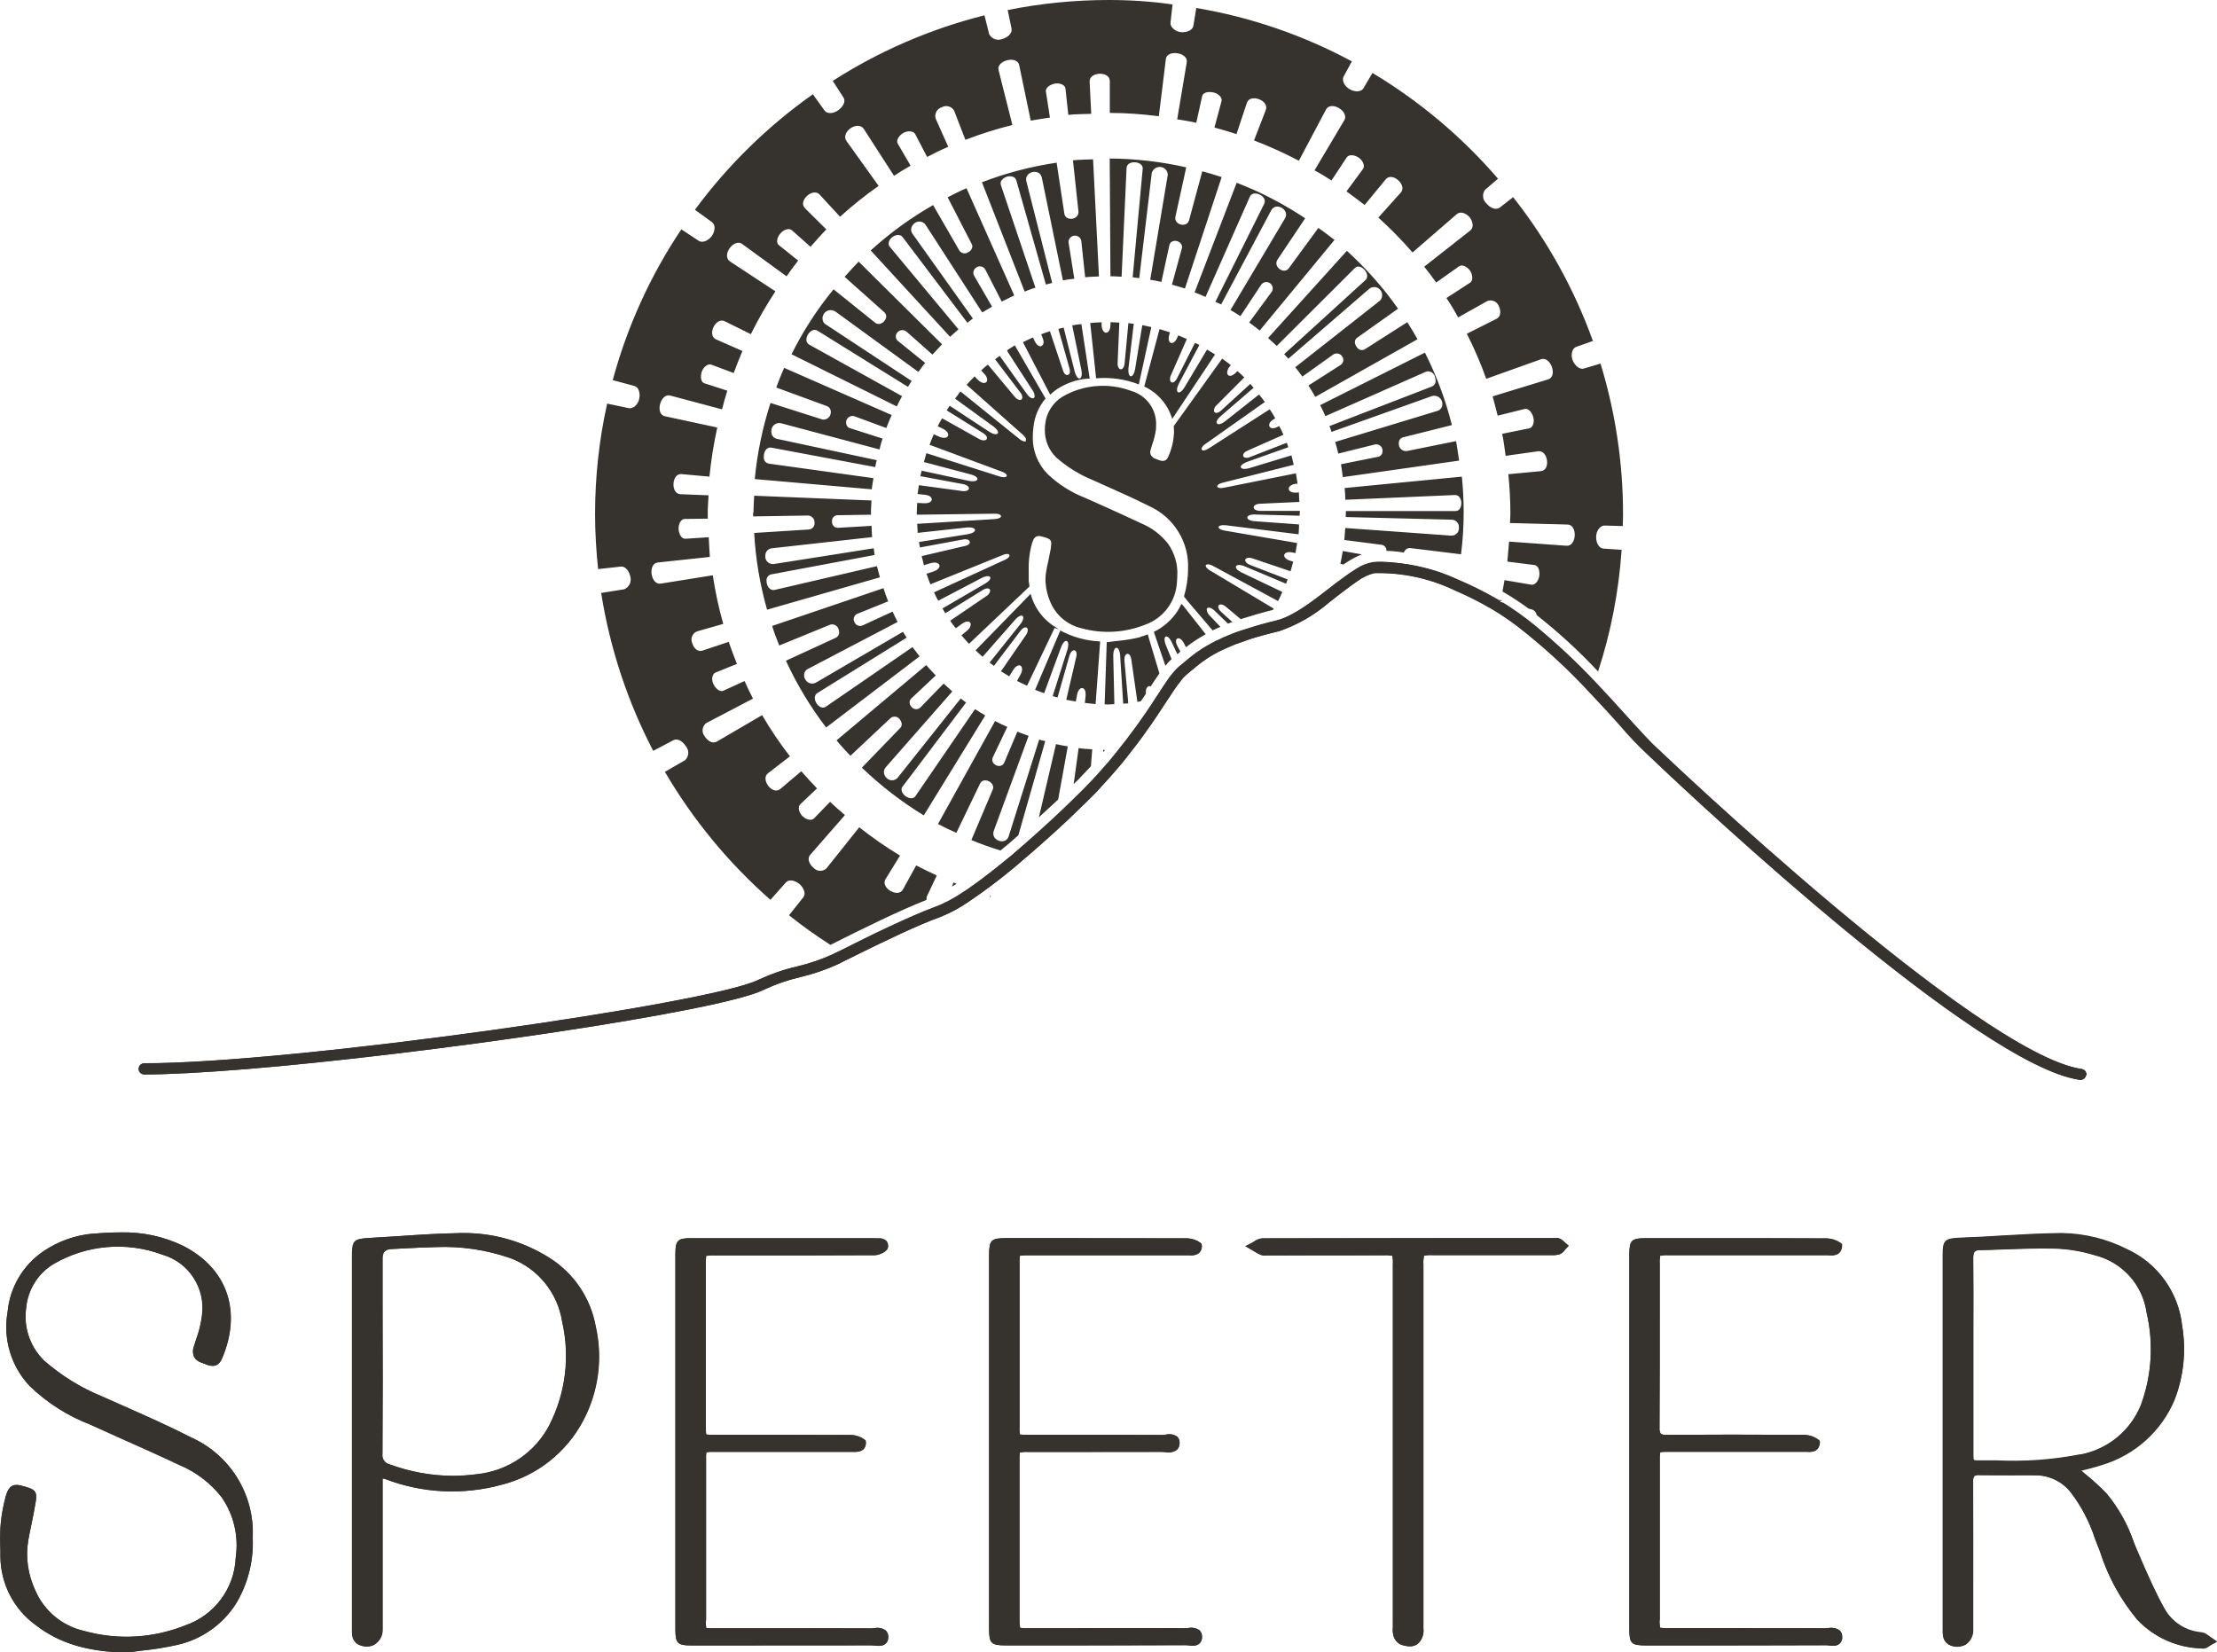
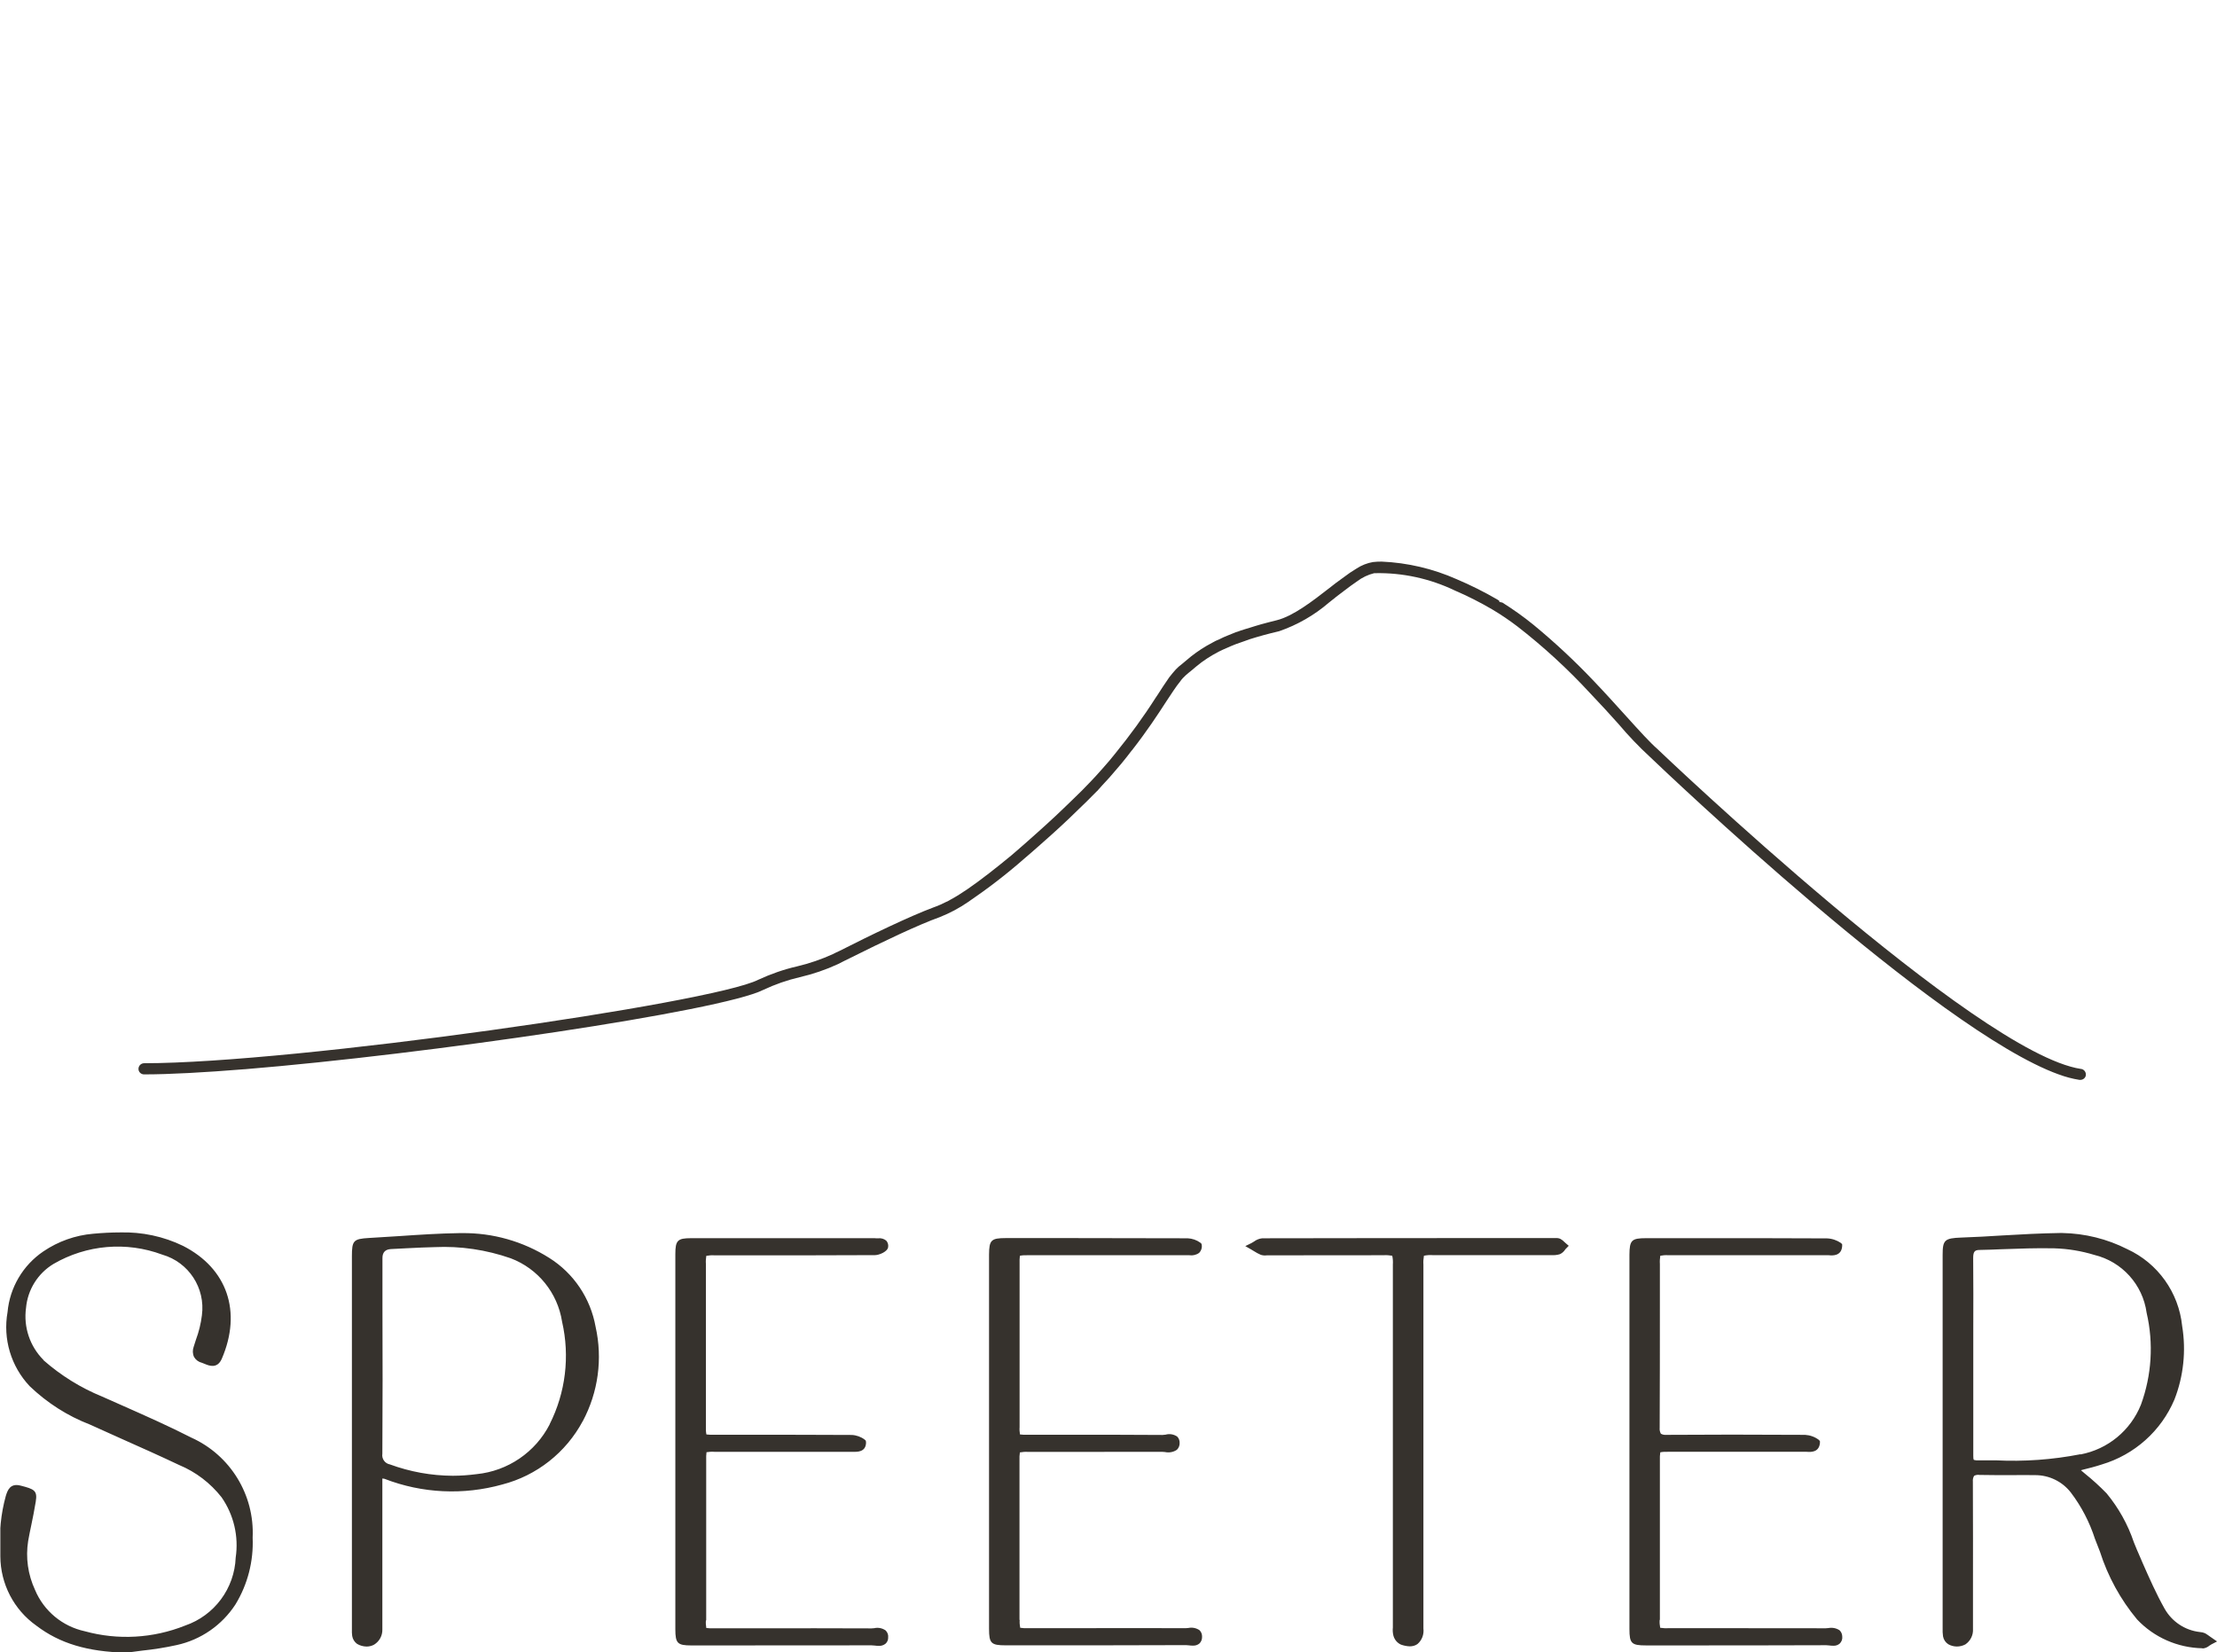
<svg xmlns="http://www.w3.org/2000/svg" id="Ebene_2" data-name="Ebene 2" width="77.06mm" height="57.44mm" viewBox="0 0 218.44 162.83">
  <defs>
    <clipPath id="clippath">
      <rect x=".03" y="0" width="218.41" height="162.82" fill="none" />
    </clipPath>
    <clipPath id="clippath-1">
      <rect x=".03" y="0" width="218.41" height="162.82" fill="none" />
    </clipPath>
  </defs>
  <g id="Ebene_1-2" data-name="Ebene 1">
    <g id="Gruppe_145" data-name="Gruppe 145">
      <g clip-path="url(#clippath)" fill="none">
        <g id="Gruppe_146" data-name="Gruppe 146">
          <g id="Gruppe_145-2" data-name="Gruppe 145-2">
            <path id="Pfad_679" data-name="Pfad 679" d="m218.44,161.74l-.68-.47c-.16-.12-.32-.23-.49-.33-.16-.07-.34-.11-.51-.12-1.47-.16-2.77-1.03-3.49-2.32-.81-1.44-1.5-3-2.16-4.5l-.24-.56c-.22-.49-.43-.99-.62-1.47-.59-1.75-1.5-3.38-2.68-4.81-.67-.69-1.38-1.34-2.13-1.94-.13-.12-.26-.23-.4-.34l.09-.03c.65-.16,1.29-.32,1.96-.54,3.22-.96,5.85-3.3,7.16-6.4.9-2.3,1.16-4.81.76-7.25-.34-3.3-2.39-6.18-5.41-7.57-1.99-1.01-4.18-1.55-6.41-1.59h-.21c-1.9.03-3.81.13-5.66.24-1.37.09-2.72.16-4.07.21-1.65.06-1.84.24-1.84,1.71v36.78c-.01.27,0,.54.04.81.06.32.24.59.51.77.52.3,1.16.3,1.69.02.5-.34.79-.92.75-1.53v-3.35c0-3.73.01-7.45-.01-11.17-.02-.19.02-.39.12-.56.16-.09.35-.12.53-.09,1.03.02,2.07.02,3.1.02.79,0,1.59-.02,2.4,0,1.37,0,2.66.63,3.5,1.71,1.05,1.38,1.85,2.93,2.38,4.57l.49,1.26c.78,2.44,2.02,4.71,3.66,6.68,1.67,1.77,3.99,2.79,6.43,2.84l.04.02c.24-.02.47-.12.66-.28l.19-.12.54-.28Zm-13.45-18.44c-2.75.54-5.56.74-8.37.6h-1.91l-.22-.04c-.06-.06-.06-.29-.06-.44v-12.42c.01-2.35.01-4.69-.01-7.04,0-.66.18-.78.62-.79.72-.01,1.43-.04,2.15-.07,1.72-.06,3.5-.13,5.23-.09,1.34.04,2.66.26,3.94.65,2.72.66,4.77,2.92,5.15,5.7.7,3.01.5,6.16-.56,9.06-1.02,2.54-3.26,4.39-5.96,4.9m-41.44,16.3v-15.74c-.01-.26,0-.51.04-.77.25-.05.5-.06.75-.05h3.75c3.24,0,6.49,0,9.73,0h.2c.4.03,1.2.07,1.3-.85v-.2s-.1-.12-.1-.12c-.39-.3-.87-.47-1.36-.5-5.22-.03-9.55-.03-13.65,0h-.02c-.19.02-.38-.02-.54-.11-.1-.18-.14-.38-.12-.58.02-4.01.02-8.01.02-12.02v-4.13c-.02-.27,0-.54.04-.81.26-.05.52-.07.79-.05h4.1c3.83,0,7.65,0,11.48,0h.23c.37.04,1.25.09,1.32-.89v-.19l-.11-.12c-.41-.28-.88-.44-1.38-.46-3.88-.02-7.77-.02-11.65-.02h-6.18c-1.43,0-1.63.2-1.64,1.63v36.88c0,1.43.2,1.62,1.65,1.62h2.42c5.11,0,10.22,0,15.33-.02h0l.26.02c.14.02.27.03.41.03.24.02.47-.06.65-.21.18-.18.28-.43.25-.68,0-.24-.09-.46-.26-.63-.33-.22-.72-.29-1.11-.22l-.26.02c-3.81-.01-7.62-.01-11.42-.01h-4.08c-.27.02-.54,0-.81-.04-.05-.26-.07-.52-.05-.78m-9.23-36.58l.27-.28-.29-.25-.12-.11c-.12-.13-.26-.23-.41-.32-.13-.06-.28-.09-.43-.08h-2.95c-8.66,0-17.33,0-26,.02-.29.03-.57.14-.81.32l-.25.15-.61.3.59.34.25.15c.22.14.45.27.69.37.19.06.4.08.6.05h.17s11.3-.01,11.3-.01c.3-.02.59,0,.88.05.06.28.08.57.06.86v35.77c-.03.28-.01.56.06.83.11.38.38.7.74.86.28.1.57.16.87.17.27,0,.54-.07.76-.23.44-.38.65-.95.58-1.53v-35.84c-.02-.3,0-.59.05-.89.28-.06.57-.08.85-.06h11.7c.28.02.57-.01.84-.09.2-.09.38-.24.5-.42l.11-.14Zm-53.85,36.59v-15.74c-.01-.26,0-.52.04-.77.27-.05.54-.07.82-.05h3.41c3.26,0,6.5,0,9.75-.01h0l.3.02c.41.09.84.02,1.19-.22.18-.17.28-.42.27-.67.01-.24-.08-.48-.25-.64-.34-.22-.75-.29-1.13-.18l-.31.03h0c-3.33-.02-6.66-.03-9.99-.02h-3.33c-.24.01-.48,0-.72-.03-.04-.24-.06-.48-.04-.73,0-5.38,0-10.76,0-16.14-.01-.25,0-.49.03-.74.26-.05.52-.06.78-.05h4.5c3.74,0,7.49,0,11.24,0h.17c.35.05.7-.03.98-.24.17-.18.27-.42.26-.67l-.03-.21-.11-.11c-.37-.27-.81-.42-1.26-.44-3.83-.01-7.66-.02-11.49-.02h-6.43c-1.44,0-1.64.2-1.65,1.62v36.88c0,1.43.2,1.63,1.64,1.63h2.54c5.07,0,10.15,0,15.22-.02h0l.27.02c.14.02.27.03.41.03.24.01.47-.06.65-.21.18-.17.27-.42.26-.67.01-.24-.08-.47-.25-.64-.32-.22-.72-.3-1.1-.22l-.25.02h0c-3.73-.01-7.47-.01-11.22,0h-4.36c-.25.01-.5,0-.74-.04-.05-.26-.07-.52-.05-.78m-30.89.05v-15.82c-.01-.25,0-.5.03-.75.25-.04.51-.06.76-.04h3.61c3.32,0,6.63,0,9.94,0h.16c.36.01,1.22.04,1.25-.89l-.02-.2-.11-.11c-.37-.28-.82-.44-1.28-.46-3.46-.02-6.91-.02-10.37-.02h-3.19c-.26.01-.51,0-.76-.03-.05-.25-.06-.5-.05-.75v-16.06c-.02-.26,0-.53.04-.79.27-.05.54-.07.81-.05h3.72c4.03,0,8.07,0,12.1-.02.37,0,1.26-.33,1.29-.82.03-.22-.04-.44-.19-.61-.22-.18-.5-.26-.79-.23h-.23s-.11-.01-.11-.01h-18.11c-1.32,0-1.54.22-1.54,1.57v36.96c0,1.39.21,1.6,1.58,1.6h1.97c5.26,0,10.52,0,15.78-.01h0l.29.02c.14.02.28.03.42.03.24.02.48-.06.67-.21.17-.15.27-.38.26-.61.03-.26-.06-.51-.25-.7-.33-.23-.74-.31-1.12-.22l-.27.02c-3.66-.01-7.31-.02-10.96-.01h-4.61c-.24.01-.48,0-.71-.03-.04-.24-.06-.49-.04-.73m-12.13-19.65c1.52-2.85,1.97-6.15,1.26-9.31-.5-2.8-2.16-5.27-4.57-6.78-2.58-1.63-5.57-2.48-8.62-2.44h-.25c-1.96.03-3.94.16-5.85.29-1,.07-2,.13-3.06.19-1.5.09-1.66.25-1.66,1.79v36.77c-.01.22,0,.44.03.66.05.31.22.58.47.77.28.17.6.26.93.27.27,0,.53-.06.76-.19.52-.32.83-.89.81-1.5v-14.87l.21.03c3.71,1.44,7.78,1.63,11.61.56,3.4-.88,6.27-3.15,7.93-6.25m-3.26.32c-1.41,2.75-4.12,4.6-7.2,4.91-.78.1-1.57.16-2.35.16-2.12-.01-4.21-.39-6.2-1.12-.49-.09-.82-.56-.74-1.05,0,0,0,0,0,0,.03-4.82.03-9.65.01-14.47v-4.82q0-.84.85-.88c1.03-.06,2.06-.1,3.04-.15l1.25-.04c2.55-.12,5.09.26,7.5,1.1,2.69,1.02,4.62,3.41,5.06,6.25.78,3.41.35,6.99-1.23,10.11m-49.86-6.33c-1.35-1.35-1.99-3.25-1.73-5.14.16-1.79,1.16-3.4,2.7-4.33,3.26-1.9,7.19-2.24,10.73-.92,2.6.75,4.26,3.29,3.9,5.98-.1.82-.3,1.63-.59,2.41-.07.23-.15.46-.22.69-.12.33-.11.69.04,1.01.17.29.45.49.78.57l.28.11c.4.17,1.23.51,1.67-.51,2-4.64.54-8.9-3.81-11.12-1.93-.94-4.07-1.39-6.21-1.33-.89,0-1.78.05-2.65.13-1.76.15-3.45.75-4.91,1.74-2.01,1.36-3.31,3.56-3.53,5.98-.47,2.64.34,5.35,2.18,7.3,1.71,1.64,3.72,2.93,5.93,3.78,1.04.47,2.09.94,3.13,1.41,1.87.83,3.79,1.69,5.67,2.58,1.64.68,3.08,1.78,4.18,3.18,1.2,1.73,1.7,3.85,1.39,5.94-.12,3.05-2.1,5.71-4.98,6.7-3.15,1.26-6.62,1.46-9.89.56-2.2-.48-4.03-1.99-4.9-4.07-.7-1.51-.94-3.18-.68-4.82.09-.54.21-1.08.32-1.62.14-.7.29-1.39.4-2.1l.03-.17c.18-1.09-.16-1.23-1.49-1.57-1.04-.27-1.29.47-1.46,1.01-.49,1.77-.67,3.61-.54,5.44v.51c.01,2.72,1.33,5.27,3.55,6.84,2.3,1.75,5.03,2.57,8.83,2.66h.06c.51-.07,1.01-.14,1.52-.2,1.15-.12,2.29-.3,3.42-.55,2.38-.52,4.46-1.96,5.79-4.01,1.2-1.97,1.79-4.26,1.69-6.57.2-4.22-2.2-8.13-6.04-9.86-2.19-1.12-4.47-2.13-6.68-3.11-.71-.31-1.41-.63-2.12-.94-2.11-.86-4.05-2.07-5.76-3.57" fill="#36322d" />
          </g>
        </g>
      </g>
-       <path id="Pfad_681" data-name="Pfad 681" d="m9.19,121.55c-1.76.15-3.45.75-4.91,1.74h0c-2.01,1.36-3.31,3.56-3.53,5.98h0c-.47,2.64.34,5.35,2.18,7.3h0c1.71,1.64,3.72,2.93,5.93,3.78h0c1.04.47,2.09.94,3.13,1.41h0c1.87.83,3.8,1.69,5.67,2.58h0c1.64.68,3.08,1.78,4.18,3.18h0c1.2,1.73,1.69,3.85,1.39,5.94h0c-.12,3.05-2.1,5.71-4.99,6.7h0c-3.15,1.26-6.62,1.46-9.89.56h0c-2.2-.48-4.03-1.99-4.9-4.07h0c-.7-1.51-.94-3.18-.68-4.82h0c.09-.54.21-1.08.32-1.62h0c.14-.7.29-1.4.4-2.1h0l.03-.17c.18-1.09-.15-1.23-1.49-1.57h0c-1.03-.26-1.28.48-1.45,1.02h0c-.49,1.77-.67,3.61-.54,5.44H.04v.51c.01,2.72,1.34,5.27,3.55,6.84h0c2.3,1.75,5.03,2.57,8.83,2.66h.06c.51-.07,1.02-.14,1.52-.2h0c1.15-.12,2.29-.3,3.42-.55h0c2.38-.52,4.47-1.97,5.8-4.01h0c1.2-1.97,1.79-4.26,1.68-6.57h0c.2-4.22-2.2-8.13-6.04-9.86h0c-2.19-1.12-4.47-2.13-6.68-3.11h0c-.71-.31-1.41-.63-2.12-.94h0c-2.11-.86-4.05-2.07-5.76-3.57h0c-1.35-1.35-1.99-3.25-1.72-5.14h0c.16-1.79,1.16-3.4,2.7-4.33h0c3.26-1.9,7.19-2.24,10.73-.92h0c2.6.75,4.26,3.29,3.9,5.97h0c-.1.82-.3,1.63-.59,2.41h0c-.07.23-.15.46-.22.69h0c-.12.33-.11.69.04,1.01h0c.17.29.45.49.78.57h0l.28.11c.4.17,1.23.51,1.67-.51h0c2-4.64.54-8.9-3.81-11.12h0c-1.93-.94-4.07-1.39-6.21-1.33h0c-.89,0-1.78.05-2.65.13m36.08-.06c-1.96.03-3.94.16-5.85.29h0c-1,.07-2,.13-3.06.19h0c-1.5.09-1.66.25-1.66,1.79h0v36.77c-.01.22,0,.44.03.66h0c.06.31.22.58.47.77h0c.28.17.6.26.93.27h0c.27,0,.53-.06.76-.19h0c.52-.32.83-.89.81-1.5h0v-14.87l.21.03c3.71,1.44,7.78,1.63,11.61.56h0c3.4-.88,6.27-3.15,7.92-6.25h0c1.52-2.85,1.97-6.15,1.26-9.31h0c-.5-2.8-2.16-5.27-4.57-6.78h0c-2.58-1.63-5.57-2.48-8.62-2.44h-.25Zm-6.85,22.8c-.49-.09-.82-.56-.74-1.06,0,0,0,0,0,0h0c.03-4.82.03-9.65.01-14.47h0v-4.82q0-.84.85-.88h0c1.03-.06,2.06-.1,3.04-.15h0l1.25-.04c2.55-.12,5.09.26,7.5,1.1h0c2.69,1.02,4.62,3.41,5.06,6.25h0c.79,3.41.35,7-1.22,10.13h0c-1.41,2.75-4.12,4.6-7.2,4.91h0c-.78.1-1.57.16-2.35.16h0c-2.12-.01-4.21-.39-6.2-1.12m164.58-22.78c-1.9.03-3.81.13-5.66.24h0c-1.37.09-2.72.16-4.07.21h0c-1.65.06-1.84.24-1.84,1.71h0v36.77c-.01.27,0,.54.04.81h0c.06.32.24.59.51.77h0c.52.3,1.16.3,1.69.02h0c.5-.34.79-.92.75-1.53h0v-3.35c0-3.73.01-7.45-.01-11.17h0c-.02-.19.02-.39.12-.56h0c.16-.09.35-.12.53-.09h0c1.03.01,2.07.01,3.1.01h0c.79,0,1.59-.01,2.4,0h0c1.37,0,2.66.63,3.5,1.71h0c1.05,1.38,1.85,2.93,2.38,4.57h0l.49,1.26c.77,2.44,2.01,4.71,3.65,6.69h0c1.67,1.77,3.99,2.79,6.43,2.84h0l.04.02c.24-.02.47-.12.66-.28h0l.19-.12.54-.28-.68-.47c-.16-.12-.32-.22-.49-.32h0c-.16-.07-.34-.11-.51-.12h0c-1.47-.16-2.77-1.03-3.49-2.32h0c-.81-1.44-1.5-3-2.16-4.5h0l-.24-.56c-.22-.49-.43-.99-.62-1.47h0c-.59-1.75-1.5-3.38-2.68-4.81h0c-.67-.69-1.38-1.34-2.13-1.94h0c-.13-.12-.26-.24-.4-.34h0l.09-.03c.65-.16,1.29-.32,1.96-.54h0c3.22-.96,5.85-3.3,7.16-6.4h0c.9-2.3,1.16-4.81.76-7.25h0c-.34-3.3-2.39-6.18-5.41-7.57h0c-1.99-1.01-4.18-1.55-6.41-1.59h-.21,0Zm-8.51,22.35c-.06-.06-.06-.29-.06-.44h0v-12.42c.01-2.35.01-4.69-.01-7.04h0c0-.66.18-.78.62-.79h0c.72-.01,1.43-.04,2.15-.07h0c1.72-.06,3.5-.13,5.23-.09h0c1.34.04,2.66.26,3.94.65h0c2.72.66,4.77,2.92,5.15,5.7h0c.7,3.01.5,6.16-.56,9.06h0c-1.02,2.54-3.26,4.39-5.96,4.9h0c-2.75.54-5.56.74-8.37.6h-1.91l-.22-.04Zm-41.29-21.88h-2.84c-8.66,0-17.33,0-26,.02h0c-.29.03-.57.14-.81.32h0l-.25.15-.61.3.59.34.25.15c.22.14.45.27.69.37h0c.19.06.4.08.6.05h.17s11.3-.01,11.3-.01c.3-.02.59,0,.88.05h0c.06.28.08.57.06.86h0v35.76c-.03.28-.01.56.06.83h0c.11.38.38.7.74.86h0c.28.1.57.16.87.17h0c.27,0,.54-.07.76-.23h0c.44-.38.65-.95.58-1.53h0v-35.84c-.02-.3,0-.59.05-.89h0c.28-.06.57-.08.85-.06h11.7c.28.02.57-.01.84-.09h0c.2-.09.38-.24.5-.42h0l.11-.14.26-.28-.29-.25-.12-.11c-.12-.13-.26-.23-.41-.32h0c-.13-.06-.28-.09-.43-.08h-.12Zm-51.86,0h-2.24c-1.44,0-1.64.2-1.65,1.62h0v36.88c0,1.43.2,1.63,1.64,1.63h2.53c5.07,0,10.15,0,15.22-.02h0l.27.02c.14.02.27.03.41.03h0c.24.01.47-.06.65-.21h0c.18-.18.27-.42.25-.67h0c.01-.24-.08-.47-.25-.64h0c-.32-.22-.72-.3-1.11-.22h0l-.25.02h0c-3.73-.01-7.47-.02-11.22,0h-4.36c-.25.01-.5,0-.74-.04h0c-.05-.26-.07-.52-.05-.78h0v-15.73c-.01-.26,0-.52.04-.77h0c.27-.05.54-.07.82-.05h3.41c3.25,0,6.5,0,9.75-.01h0l.3.02c.41.09.84.02,1.18-.22h0c.18-.17.28-.42.27-.67h0c.01-.24-.08-.48-.25-.64h0c-.34-.22-.75-.28-1.13-.18h0l-.31.03h0c-3.33-.02-6.66-.03-9.99-.02h-3.33c-.24.01-.48,0-.72-.03h0c-.04-.24-.06-.48-.04-.73h0c0-5.38,0-10.76,0-16.14h0c-.01-.25,0-.5.04-.74h0c.26-.05.52-.06.78-.05h4.5c3.73,0,7.49,0,11.24,0h.17c.35.05.7-.03.98-.24h0c.17-.18.27-.42.26-.67h0l-.03-.21-.11-.11c-.37-.27-.81-.42-1.26-.44h0c-3.83-.01-7.66-.02-11.49-.02h-4.19m-33.25,0c-1.32,0-1.54.22-1.54,1.57h0v36.96c0,1.39.21,1.6,1.58,1.6h1.97c5.26,0,10.52,0,15.78-.01h0l.29.02c.14.02.28.03.42.03h0c.24.02.48-.06.67-.21h0c.17-.15.27-.38.26-.61h0c.03-.26-.06-.51-.25-.7h0c-.33-.23-.73-.31-1.12-.22h0l-.28.02c-3.66-.01-7.31-.02-10.96-.01h-4.62c-.24.01-.48,0-.71-.03h0c-.04-.24-.06-.49-.04-.73h0v-15.82h0c-.01-.25,0-.5.03-.75h0c.25-.05.51-.06.77-.05h3.61c3.32,0,6.63,0,9.94,0h.16c.36.01,1.22.04,1.25-.89h0l-.02-.2-.11-.11c-.37-.28-.82-.44-1.28-.46h0c-3.46-.02-6.91-.02-10.37-.02h-3.19c-.26.01-.51,0-.76-.03h0c-.05-.25-.06-.5-.05-.75h0v-16.06c-.02-.26,0-.53.04-.79h0c.27-.05.54-.07.81-.05h3.72c4.03,0,8.07,0,12.1-.02h0c.37,0,1.26-.33,1.29-.82h0c.03-.22-.04-.44-.19-.61h0c-.22-.18-.5-.26-.79-.23h-.23s-.11-.01-.11-.01h-18.1Zm97.15,0h-3.07c-1.44,0-1.63.2-1.64,1.63h0v36.88c0,1.43.2,1.62,1.65,1.62h2.42c5.11,0,10.22,0,15.33-.02h0l.27.02c.14.02.27.03.41.03h0c.24.01.47-.06.65-.21h0c.18-.18.28-.43.25-.68h0c0-.24-.09-.46-.26-.63h0c-.33-.22-.72-.29-1.11-.22h0l-.26.02c-3.81-.01-7.62-.01-11.42-.01h-4.08c-.27.02-.54,0-.81-.04h0c-.05-.26-.07-.52-.05-.78h0v-15.74c-.01-.26,0-.51.04-.77h0c.25-.05.5-.06.75-.05h3.74c3.24,0,6.49,0,9.73,0h.2c.4.03,1.2.07,1.3-.85h0v-.2s-.1-.12-.1-.12c-.39-.3-.87-.47-1.36-.5h0c-5.22-.03-9.55-.03-13.65,0h-.02c-.19.02-.38-.02-.54-.11h0c-.1-.18-.14-.38-.12-.59h0c.02-4.01.03-8.01.02-12.01h0v-4.13c-.02-.27,0-.54.04-.81h0c.26-.05.52-.07.79-.05h4.1c3.83,0,7.65,0,11.47,0h.23c.37.04,1.24.09,1.32-.89h0v-.19l-.11-.12c-.41-.28-.88-.44-1.38-.46h0c-3.88-.02-7.77-.02-11.65-.02h-3.1,0Z" fill="#36322d" />
      <g clip-path="url(#clippath-1)" fill="none">
        <g id="Gruppe_151" data-name="Gruppe 151">
          <g id="Gruppe_150" data-name="Gruppe 150">
-             <path id="Pfad_682" data-name="Pfad 682" d="m205.56,105.94c-.05.27-.27.46-.54.47h-.09c-.7-.13-1.38-.31-2.04-.56h-.01c-12.03-4.34-39.04-30.1-40.24-31.26-1.1-1.03-2.14-2.12-3.12-3.26-.84-.93-1.78-1.97-2.82-3.06-2.2-2.39-4.59-4.59-7.16-6.57-.79-.61-1.62-1.17-2.48-1.68-1.18-.7-2.4-1.31-3.66-1.85-2.46-1.18-5.16-1.76-7.88-1.71h-.07c-.61.15-1.18.42-1.68.79-.41.28-.85.6-1.29.94-.27.19-.53.4-.79.6l-.25.21h-.02c-.15.12-.29.22-.44.34h0c-1.45,1.26-3.11,2.21-4.91,2.84-1.12.26-2.07.53-2.9.79-.18.06-.34.12-.5.18-.31.1-.6.21-.88.31-.32.13-.62.25-.9.38s-.53.24-.76.35c-.79.4-1.53.89-2.21,1.45-.22.18-.43.35-.63.51h-.01s-.34.31-.34.31l-.07.06c-.2.17-.38.37-.53.59-.21.25-.43.56-.68.93-.21.32-.46.69-.71,1.07-.82,1.26-1.91,2.93-3.38,4.81h-.01c-.15.21-.3.41-.47.6v.02c-.34.44-.72.9-1.12,1.35-.41.48-.85.98-1.34,1.5l-.47.52v.02c-.43.44-1.43,1.43-2.75,2.69-.51.48-1.1,1.03-1.72,1.59-.85.76-1.76,1.59-2.71,2.38-1.75,1.54-3.61,2.97-5.54,4.27h0c-.87.61-1.81,1.11-2.79,1.5-2.12.75-5.73,2.49-8.79,4.01-.43.21-.84.41-1.24.62-1.21.56-2.48.99-3.78,1.3-1.24.29-2.44.71-3.59,1.25-4.15,2.1-33.15,6.35-51.08,7.82h-.03c-3.97.32-7.4.52-9.9.52-.3,0-.55-.23-.56-.53,0,0,0,0,0-.01,0-.31.25-.56.56-.56,0,0,0,0,0,0,14.78,0,55.93-5.9,60.5-8.22,1.22-.57,2.5-1.02,3.82-1.32,1.22-.29,2.42-.7,3.56-1.22.19-.1.4-.21.6-.29,3.09-1.57,6.97-3.44,9.31-4.31l.24-.09c.33-.12.65-.26.96-.43.17-.08.34-.17.5-.26.51-.28,1.06-.63,1.63-1.01,1.35-.93,2.85-2.1,4.34-3.34l.65-.56c.57-.5,1.15-1,1.69-1.47h0c.71-.63,1.37-1.25,1.99-1.82s1.15-1.09,1.63-1.56c.74-.71,1.31-1.29,1.69-1.69l.07-.07c.46-.47.88-.94,1.29-1.41.44-.5.85-.98,1.24-1.47,1.42-1.75,2.74-3.57,3.95-5.47l.15-.22c.21-.32.41-.63.59-.91.21-.31.41-.6.59-.85h0c.24-.32.46-.59.65-.79l.29-.28.31-.25.12-.1.19-.16c.19-.16.38-.32.6-.5.65-.51,1.34-.96,2.07-1.34.23-.14.47-.26.72-.35.27-.14.54-.26.82-.37.25-.1.51-.21.79-.32.15-.04.31-.1.47-.16.28-.09.57-.19.9-.28.35-.12.72-.22,1.12-.34.49-.13,1-.27,1.54-.4,1.62-.4,3.53-1.87,5.2-3.18.22-.16.43-.32.63-.49.27-.21.53-.4.78-.57.4-.31.82-.59,1.25-.85.5-.32,1.06-.54,1.65-.65,2.87-.1,5.71.48,8.31,1.69,1.37.58,2.71,1.25,4,2l.21.13-.02.1.26.06h.03c1.07.67,2.11,1.41,3.09,2.21,2.09,1.72,4.07,3.56,5.93,5.53,1.19,1.25,2.28,2.45,3.22,3.5,1.31,1.44,2.35,2.59,3.04,3.19.34.32,31.43,29.97,41.73,31.52h.01c.3.05.5.33.46.63" fill="#36322d" />
-           </g>
+             </g>
        </g>
      </g>
-       <path id="Pfad_684" data-name="Pfad 684" d="m135.3,55.38c-.59.1-1.15.32-1.65.65h0c-.43.26-.85.54-1.25.85h0c-.25.18-.51.37-.78.57h0c-.21.16-.41.32-.63.49h0c-1.68,1.31-3.59,2.78-5.2,3.18h0c-.54.13-1.06.27-1.54.4h0c-.4.12-.76.22-1.12.34h0c-.32.09-.62.19-.9.28h0c-.16.06-.32.12-.47.16h0c-.28.12-.54.22-.79.32h0c-.28.11-.55.23-.82.37h0c-.25.1-.49.21-.72.35h0c-.73.38-1.42.83-2.07,1.34h0c-.22.18-.41.34-.6.5h0l-.19.16-.12.1-.31.25-.29.28c-.19.21-.41.47-.65.78h0c-.18.26-.38.56-.59.87h0c-.18.28-.38.59-.59.91h0l-.15.22c-1.21,1.9-2.54,3.72-3.96,5.47h0c-.38.48-.79.97-1.24,1.47h0c-.41.47-.84.94-1.29,1.41h0l-.07.07c-.38.4-.95.99-1.69,1.69h0c-.49.47-1.03,1-1.63,1.56h0c-.62.57-1.28,1.19-1.99,1.81h0c-.54.49-1.12.99-1.69,1.49h0c-.22.19-.43.37-.65.56h0c-1.49,1.23-2.99,2.41-4.34,3.34h0c-.57.38-1.12.74-1.63,1.01h0c-.16.1-.33.19-.5.26h0c-.31.16-.63.31-.96.43h0l-.24.09c-2.34.87-6.22,2.74-9.31,4.31h0c-.21.09-.41.19-.6.29h0c-1.14.52-2.33.93-3.56,1.22h0c-1.31.3-2.59.75-3.82,1.32h0c-4.57,2.32-45.73,8.22-60.5,8.22h0c-.31,0-.56.25-.56.56,0,0,0,0,0,0h0c0,.3.25.54.55.54,0,0,0,0,.01,0h0c2.5,0,5.93-.19,9.9-.51h.03c17.92-1.47,46.93-5.72,51.08-7.82h0c1.15-.54,2.35-.96,3.59-1.25h0c1.3-.3,2.56-.73,3.77-1.29h0c.4-.21.81-.41,1.24-.62h0c3.06-1.53,6.68-3.26,8.79-4.01h0c.98-.39,1.92-.89,2.79-1.49h0c1.94-1.32,3.79-2.74,5.54-4.28h0c.94-.79,1.85-1.62,2.71-2.38h0c.62-.56,1.21-1.1,1.72-1.59h0c1.32-1.26,2.32-2.25,2.74-2.69h.01s.47-.53.47-.53h0c.49-.51.93-1.01,1.34-1.5h0c.4-.46.78-.91,1.12-1.35h0c.17-.21.32-.41.47-.61h.01c1.47-1.88,2.56-3.54,3.38-4.81h0c.25-.38.5-.75.71-1.07h0c.25-.37.47-.68.68-.93h0c.15-.22.33-.41.53-.59h0l.07-.06.34-.29h.01c.21-.17.41-.35.63-.53h0c.68-.57,1.43-1.05,2.22-1.46h0c.24-.12.49-.24.76-.35h0c.28-.13.57-.25.9-.38h0c.28-.1.57-.21.88-.31h0c.16-.06.32-.12.5-.18h0c.82-.26,1.78-.53,2.9-.79h0c1.8-.62,3.47-1.58,4.91-2.82h0c.15-.13.29-.23.44-.35h.01l.25-.21c.26-.2.53-.41.79-.6h0c.44-.34.88-.66,1.29-.94h0c.5-.38,1.07-.65,1.68-.8h.07c2.72-.06,5.42.53,7.88,1.71h0c1.26.54,2.48,1.16,3.66,1.85h0c.86.51,1.69,1.07,2.49,1.68h0c2.57,1.99,4.96,4.19,7.16,6.57h0c1.04,1.09,1.99,2.13,2.82,3.06h0c.97,1.15,2.01,2.24,3.12,3.26h0c1.21,1.16,28.21,26.92,40.24,31.26h.01c.66.25,1.35.43,2.04.54h.09c.27,0,.5-.19.54-.45h0c.04-.3-.16-.58-.46-.63h-.03c-10.29-1.56-41.39-31.2-41.73-31.53h0c-.69-.6-1.74-1.75-3.04-3.19h0c-.94-1.04-2.03-2.25-3.22-3.5h0c-1.86-1.96-3.84-3.81-5.93-5.53h0c-.98-.8-2.01-1.53-3.09-2.21h-.03l-.26-.06v-.1s-.19-.13-.19-.13c-1.29-.75-2.63-1.42-4-2h0c-2.34-1.04-4.85-1.63-7.4-1.74h0c-.3,0-.61.01-.91.05" fill="#36322d" />
-       <path id="Pfad_685" data-name="Pfad 685" d="m99.29,1l.38,1.83c.08.44-.36.86-.93,1.02h0c-.49.19-1.04-.02-1.28-.49h0l-.46-1.85c-5.3,1.33-10.35,3.51-14.95,6.46h0l1.06,1.65c.24.36-.03.89-.52,1.24h0c-.48.37-1.12.37-1.35.03h0l-1.15-1.6c-4.46,3.15-8.38,6.99-11.62,11.38h0l1.68,1.22c.36.26.32.87-.01,1.36h0c-.36.48-.93.71-1.28.49h0l-1.73-1.14c-3.05,4.55-5.33,9.57-6.76,14.86h0l2.13.57c.42.1.61.7.48,1.28h0c-.13.6-.63,1-1.03.91h0l-2.13-.45c-.79,3.57-1.19,7.21-1.19,10.86h0c0,1.82.11,3.64.3,5.45h0l2.25-.25c.42-.04.82.42.93,1.02h0c.13.5-.13,1.03-.62,1.22h0l-2.26.36c.86,5.43,2.59,10.69,5.13,15.56h0l2.01-1.06c.41-.2.89.12,1.22.62h0c.33.41.29,1-.09,1.36h0l-1.99,1.15c2.77,4.73,6.28,8.99,10.4,12.61h0l1.52-1.71c.28-.33.87-.23,1.34.15h0c.45.4.65.99.38,1.31h0l-1.41,1.77c1.31,1.05,2.67,2.02,4.08,2.92h0c3-1.52,6.93-3.44,9.46-4.43h0l.03-.32.99-2.09c-.68-.32-1.36-.64-2.03-.99h0l-1.31,2.38c-.49.87-2.24-.19-1.71-1.03h0l1.43-2.32c-1.4-.84-2.74-1.78-4.02-2.79h0l-3.23,4.05c-.36.34-.93.32-1.27-.05,0-.01-.02-.02-.03-.03h0c-.4-.34-.63-.9-.29-1.27h0l3.41-3.9c-.49-.42-.99-.85-1.46-1.31h0l-1.59,1.64c-.24.24-.77.15-1.15-.24h0c-.37-.38-.45-.93-.2-1.16h0l1.65-1.56c-.53-.55-1.04-1.11-1.55-1.69h0l-2.06,1.74c-.79.68-2.01-.98-1.2-1.56h0l2.14-1.65c-1-1.29-1.92-2.65-2.74-4.06h0l-4.45,2.6c-.45.26-.93-.07-1.22-.53h0c-.31-.39-.25-.95.14-1.27.02-.01.03-.02.05-.03h0l4.58-2.4c-.3-.57-.57-1.14-.83-1.73h0l-2.08.95c-.32.16-.74-.16-.98-.63h0c-.25-.48-.11-1.03.19-1.15h0l2.12-.86c-.29-.72-.56-1.43-.81-2.17h0l-2.55.85c-.48.19-.89-.21-1.04-.7h0c-.2-.44-.02-.96.42-1.16.01,0,.03-.01.04-.02h0l2.59-.74c-.44-1.57-.79-3.17-1.03-4.79h0l-5.12.82c-1.01.16-1.31-1.97-.3-2.08h0l5.13-.55c-.05-.65-.07-1.3-.11-1.94h0l-2.3.15c-.36.03-.63-.41-.67-.95h0c-.03-.53.26-.99.58-1h0l2.3-.03c0-.15-.01-.29-.01-.45h0c0-.62.05-1.24.08-1.85h0l-2.77-.11c-.99-.04-.87-2.09.12-1.98h0l2.74.25c.16-1.63.42-3.24.77-4.84h0l-5.15-1.11c-1.01-.2-.46-2.3.52-2.04h0l5.1,1.36c.16-.62.33-1.24.52-1.84h0l-2.26-.73c-.33-.09-.42-.6-.26-1.13h0c.17-.5.62-.82.93-.71h0l2.22.83c.28-.74.56-1.46.86-2.17h0l-2.59-1.14c-.93-.4-.05-2.24.85-1.79h0l2.57,1.27c.72-1.46,1.53-2.87,2.42-4.22h0l-4.47-2.94c-.89-.6.4-2.33,1.2-1.72h0l4.37,3.18c.37-.52.74-1.05,1.14-1.55h0l-1.91-1.53c-.26-.2-.2-.74.16-1.14h0c.34-.41.87-.54,1.12-.33h0l1.85,1.64c.52-.58,1.02-1.16,1.56-1.71h0l-2.1-2.08c-.74-.72.78-2.09,1.44-1.35h0l2.01,2.18c1.2-1.09,2.47-2.11,3.8-3.04h0l-3.18-4.44c-.29-.41-.01-.93.41-1.24h0c.44-.3,1.04-.36,1.31.07h0l2.98,4.62c.53-.36,1.07-.68,1.63-1h0l-1.27-2.18c-.17-.31.09-.76.54-1.04h0c.48-.27,1.03-.19,1.18.1h0l1.18,2.26c.68-.36,1.36-.7,2.08-1h0l-1.24-2.78c-.14-.48.13-.98.61-1.12,0,0,0,0,0,0h0c.43-.24.97-.09,1.21.34,0,0,0,0,0,0h0l1.11,2.87c1.51-.58,3.06-1.07,4.63-1.46h0l-1.36-5.4c-.25-.97,1.84-1.48,2.03-.5h0l1.14,5.47c.62-.12,1.27-.2,1.89-.3h0l-.4-2.58c-.05-.34.36-.66.89-.77h0c.53-.09,1.02.16,1.04.49h0l.28,2.59c.75-.07,1.51-.08,2.26-.1h0l-.16-3.15c-.07-1.01,1.99-1.09,1.99-.08h0v3.14c1.62,0,3.23.12,4.83.33h0l.69-5.62c.09-1,2.25-.68,2.06.32h0l-.94,5.6c.64.09,1.27.21,1.88.34h0l.58-2.63c.07-.33.57-.48,1.1-.36h0c.53.11.9.54.81.85h0l-.7,2.61c.73.2,1.47.41,2.17.65h0l1.02-3.07c.3-.97,2.24-.26,1.87.69h0l-1.16,3c1.51.58,2.99,1.25,4.42,2h0l2.67-5.04c.5-.93,2.33.2,1.8,1.06h0l-2.93,4.93c.57.3,1.13.64,1.67,1h0l1.51-2.29c.21-.29.74-.26,1.18.04h0c.45.32.62.85.42,1.11h0l-1.63,2.21c.6.45,1.2.88,1.79,1.34h0l2.08-2.53c.64-.78,2.16.6,1.47,1.32h0l-2.2,2.45c1.19,1.08,2.32,2.23,3.37,3.44h0l4.35-3.77c.38-.33.93-.09,1.28.3h0c.32.43.44,1.01.04,1.32h0l-4.52,3.55c.41.5.79,1.03,1.18,1.56h0l2.26-1.6c.28-.2.77.01,1.08.44h0c.29.45.28,1.01,0,1.18h0l-2.33,1.51c.41.61.79,1.24,1.15,1.91h0l2.87-1.61c.44-.18.95.03,1.13.47,0,.01.01.03.02.05h0c.21.45.21,1-.24,1.23h0l-2.92,1.47c.73,1.44,1.37,2.92,1.91,4.44h0l5.4-1.93c.94-.33,1.68,1.7.69,1.99h0l-5.46,1.67c.18.62.32,1.28.5,1.9h0l2.66-.66c.33-.08.7.28.85.81h0c.13.52-.05,1.03-.4,1.1h0l-2.67.54c.15.7.24,1.44.34,2.17h0l3.19-.45c.99-.15,1.28,1.87.28,1.96h0l-3.2.3c.13,1.31.2,2.63.2,3.94h0c0,.29-.04.58-.04.87h0l5.68.15c1.01.03.89,2.18-.12,2.09h0l-5.65-.41c-.05.66-.11,1.33-.17,1.97h0l2.67.34c.36.04.54.5.48,1.06h0c-.07.53-.45.93-.77.88h0l-2.66-.45c-.07.37-.12.74-.2,1.12h0l.07.04c.86.5,1.7,1.05,2.5,1.64h0l.3.08c.26.07.45.29.5.56h0c2.15,1.7,4.18,3.55,6.05,5.56h0c1.27-3.88,2.04-7.91,2.32-11.99h0l-1.8-.12c-.44-.04-.73-.57-.71-1.18h0c.01-.6.42-1.1.83-1.09h0l1.79.05c.01-.4.03-.78.03-1.18h0c0-5.03-.75-10.03-2.22-14.83h0l-1.64.49c-.41.12-.89-.28-1.11-.83h0c-.21-.56-.03-1.18.36-1.31h0l1.64-.58c-1.84-5.12-4.49-9.9-7.86-14.17h0l-1.32,1.03c-.36.26-.91.07-1.3-.4h0c-.39-.34-.46-.93-.15-1.35h0l1.28-1.1c-3.54-4.11-7.72-7.63-12.37-10.42h0l-.89,1.51c-.22.37-.83.4-1.36.09h0c-.52-.29-.78-.87-.6-1.23h0l.82-1.51c-4.79-2.58-9.97-4.36-15.33-5.26h0l-.29,1.77c-.08.42-.64.66-1.24.61h0c-.6-.08-1.06-.54-1.01-.94h0l.2-1.79C113.4.13,111.32,0,109.24,0h0c-3.34,0-6.68.33-9.95.99m10.12,26.23c.36,0,.73.03,1.1.05h0l.49-10.72c.03-.78,1.55-.71,1.59,0h0v.08l-.99,10.69c.22.03.42.07.65.09h0l1.23-10.35c.11-.43.54-.69.97-.59.34.08.58.37.61.72h0s-.01.07-.01.1h0l-1.72,10.28c.37.05.74.13,1.1.21h0l.78-3.59c.16-.74,1.24-.5,1.26.15h0c0,.05-.01.11-.03.16h0l-.97,3.55c.44.12.86.25,1.28.38h0l3.62-10.98c-.62-.2-1.26-.4-1.91-.57h0l-1.3,4.82c-.2.73-1.32.5-1.36-.16h0c0-.06,0-.12.01-.17h0l1.07-4.88c-2.48-.56-5-.85-7.54-.87h0l.07,11.59Zm-3.69-11.41l.54,5.04v.08c-.03.74-1.26.89-1.39.13h0l-.76-5.03c-2.52.37-4.98,1.02-7.36,1.93h0l4.21,10.77c.34-.13.69-.28,1.06-.38h0l-3.4-10.1s-.02-.1-.03-.15h0c-.03-.32.28-.57.6-.69h0c.4-.11.85-.01.95.37h0l2.91,10.26c.2-.05.41-.1.62-.16h0l-2.54-10c-.02-.07-.02-.14-.03-.21h0c0-.81,1.36-1.07,1.55-.17h0l2.08,10.13c.37-.07.75-.13,1.12-.16h0l-.56-3.54s-.01-.05-.01-.08h0c0-.35.29-.63.64-.63.31,0,.57.22.62.53h0l.38,3.57c.44-.05.91-.05,1.36-.08h0l-.58-11.54c-.68.03-1.35.03-2.01.1m12.03,13.02c.36.13.71.28,1.06.44h0l4.37-9.88c.28-.66,1.48-.17,1.47.45h0c0,.08-.02.16-.05.24h0l-4.82,9.67c.18.09.38.16.57.26h0l4.92-9.25c.41-.78,1.48-.28,1.48.41h0c0,.14-.05.27-.12.38h0l-5.36,9.01c.33.2.66.39.98.6h0l2.05-3.1c.21-.28.61-.34.88-.13.16.12.26.31.25.51h0c0,.13-.04.26-.12.36h0l-2.2,2.99c.36.26.71.52,1.04.79h0l7.37-8.93c-.52-.41-1.06-.8-1.59-1.18h0l-2.91,3.97c-.41.55-1.22.07-1.23-.49h0c0-.11.03-.22.09-.32h0l2.75-4.11c-2.12-1.41-4.38-2.59-6.75-3.5h0l-4.15,10.81Zm-24.35-9.38l2.36,4.58c.04.08.07.16.08.25h0c-.02.25-.17.47-.4.58h0c-.28.2-.67.14-.87-.14,0-.01-.01-.02-.02-.03h0l-2.58-4.47c-2.21,1.26-4.27,2.76-6.15,4.47h0l7.82,8.51c.29-.25.56-.5.83-.74h0l-6.76-8.12c-.09-.09-.13-.22-.12-.35h0c0-.57.97-1.15,1.38-.61h0l6.38,8.44c.18-.16.37-.29.54-.42h0l-5.93-8.32c-.11-.14-.16-.3-.16-.47h0c.02-.25.15-.48.36-.62h0c.33-.25.8-.18,1.05.15.01.02.03.04.04.06h0l5.56,8.6c.33-.2.64-.38.97-.57h0l-1.76-3.03c-.06-.09-.09-.21-.09-.32h0c.01-.22.14-.43.33-.54h0c.29-.17.66-.08.84.21,0,.01.02.03.02.04h0l1.61,3.14c.41-.21.82-.41,1.23-.61h0l-4.7-10.56c-.64.26-1.24.58-1.85.89m31.57,13.87c.28.27.58.52.85.78h0l7.68-7.66c.44-.48,1.23.2,1.23.77h0c0,.15-.06.3-.17.4h0l-8.01,7.3c.13.15.28.29.41.45h0l7.95-6.87c.32-.28.81-.25,1.09.07,0,0,.01.02.02.02h0c.13.16.2.36.18.57h0c0,.22-.11.42-.29.55h0l-8.27,6.5c.24.29.48.6.7.92h0l3.04-2.17c.27-.19.65-.13.85.14,0,.01.02.03.03.04h0c.08.11.12.25.12.38h0c-.01.2-.12.37-.29.48h0l-3.15,2.01c.24.37.46.74.68,1.12h0l10.07-5.68c-.32-.57-.66-1.14-1.01-1.68h0l-4.15,2.65c-.27.18-.64.1-.81-.17-.02-.03-.03-.05-.05-.08h0c-.1-.13-.16-.3-.15-.46h0c0-.17.09-.33.24-.42h0l4.01-2.85c-1.46-2.08-3.16-3.99-5.04-5.7h0l-7.76,8.58Zm-41.73-6.03l3.9,3.48c.12.1.2.25.2.41h0c0,.5-.64,1-1.11.62h0l-4.08-3.28c-1.62,1.97-3.01,4.12-4.14,6.4h0l10.37,5.14c.16-.35.33-.66.52-1.01h0l-9.17-5.09c-.17-.1-.27-.29-.26-.49h0c.01-.53.6-1.19,1.1-.87h0l8.91,5.53c.13-.18.24-.4.36-.58h0l-8.44-5.56c-.22-.12-.35-.36-.34-.61h0c0-.45.36-.81.81-.81.16,0,.31.05.45.13h0l8.19,5.96c.21-.29.42-.59.66-.89h0l-2.65-2.14c-.14-.1-.23-.26-.24-.44h0c0-.36.29-.65.64-.65.15,0,.3.05.42.15h0l2.55,2.26c.33-.33.64-.69.95-1.01h0l-8.22-8.15c-.48.49-.93,1.01-1.38,1.5m26.19,4.72c0,1.02-.81,1.06-.87.05h0v-.29c-.38.01-.77.03-1.12.07h0l.58,5.45c1.43-.12,2.87.08,4.21.6h0l1.23-5.65c-.29-.07-.58-.12-.89-.19h0l-.71,4.34c-.16.9-.65.91-.66.16h0c0-.09,0-.19.01-.28h0l.52-4.35c-.17-.01-.36-.05-.53-.07h0l-.37,3.96c-.07.78-.68.78-.69.04h0v-.08l.17-3.97c-.29-.01-.58-.04-.87-.04h0v.25Zm-3.76.09l.9,4.37c.02.12.04.24.04.36h0c0,.66-.46.66-.69-.17h0l-1.1-4.37c-.17.04-.36.09-.52.13h0l1.1,3.9c.03.08.04.17.04.25h0c.01.22-.08.36-.2.38h0c-.15.07-.37-.07-.49-.45h0l-1.28-3.85c-.3.09-.58.2-.86.3h0l.13.33c.06.14.1.29.11.45h0c0,.16-.08.31-.22.38h0c-.17.09-.45-.04-.68-.52h0l-.15-.33c-.33.14-.66.32-.99.47h0l2.69,5.18c.18-.18.37-.35.58-.49h0c.92-.63,1.99-1.01,3.1-1.1h.21s-.82-5.37-.82-5.37c-.3.02-.6.07-.9.13m7.1,6.02c1.33.62,2.33,1.78,2.75,3.19h0l4.22-6.35c-.26-.17-.53-.32-.79-.48h0l-2.22,3.72c-.4.65-.75.62-.74.21h0c.02-.2.09-.39.18-.57h0l2.03-3.82-.44-.2h0l-1.76,3.48c-.28.57-.69.52-.7.12h0c0-.14.02-.28.09-.41h0l1.57-3.57c-.28-.13-.57-.25-.85-.36h0l-.07.17c-.3.77-.86.73-.87.15h0c0-.15.03-.3.08-.45h0l.05-.17c-.33-.11-.68-.21-1.03-.32h0l-1.51,5.67Zm-13.5-3.48l2.47,3.82c.13.17.2.36.22.57h0c.02.08-.01.17-.08.22h0c-.12.09-.4,0-.69-.41h0l-2.67-3.74c-.16.1-.3.22-.45.34h0l2.5,3.29c.11.13.18.29.18.46h0c0,.32-.38.37-.74-.05h0l-2.65-3.18c-.24.17-.45.38-.66.57h0l.3.34c.17.15.28.37.29.6h0c-.01.36-.46.45-.94-.03h0l-.3-.32c-.28.26-.53.55-.79.83h0l5.62,4.99.22.28v.3c-.13.04-.31,0-.57-.18h0l-5.88-4.74c-.18.24-.34.49-.53.71h0l3.79,2.75c.32.24.45.45.45.58h0c0,.22-.34.27-.85-.05h0l-3.92-2.58c-.11.15-.18.32-.29.46h0l3.59,2.24c.26.16.38.34.38.48h0c0,.22-.3.34-.74.12h0l-3.68-2.06c-.16.25-.3.52-.44.78h0l.52.25c.36.18.52.41.52.58h0c.01.28-.34.44-.9.2h0l-.52-.24c-.16.36-.29.69-.42,1.04h0l7.13,2.65c.34.12.49.28.48.4h0c0,.13-.25.21-.68.08h0l-7.24-2.3c-.09.29-.17.57-.25.87h0l4.62,1.22c.45.12.66.3.66.45h0c0,.17-.29.29-.83.19h0l-4.67-1.01c-.04.17-.08.37-.13.54h0l4.23.79c.37.07.54.24.56.4h0c.01.17-.21.33-.64.28h0l-4.29-.58c-.04.29-.09.57-.13.87h0l.66.07c.5.04.74.25.74.46h0c0,.21-.26.41-.78.38h0l-.66-.03c-.01.34-.04.66-.04,1.01h0v.15l7.68-.1c.41-.01.62.12.62.25h0c0,.12-.2.25-.6.28h0l-7.66.47c.03.29.03.6.05.89h0l4.84-.53c.54-.05.82.09.81.26h0c-.01.15-.24.32-.7.4h0l-4.82.77c.04.17.05.37.09.54h0l4.26-.79c.41-.07.61.06.65.22h0s.01.04.01.05h0c0,.15-.17.32-.52.38h0l-4.23.99c.08.29.16.6.22.9h0l.68-.21c.5-.13.77,0,.85.19h0s.01.05.01.08h0c.01.19-.17.41-.6.56h0l-.68.22c.12.36.25.7.38,1.04h0l7.14-2.89c.41-.17.65-.11.66.05h0c0,.11-.13.28-.44.42h0l-7,3.21c.13.28.26.56.41.83h0l4.31-2.26c.52-.25.83-.19.83.01h0c0,.15-.15.34-.5.55h0l-4.22,2.46.28.47h0l3.71-2.3c.44-.26.73-.14.71.09h0c-.03.21-.16.4-.34.5h0l-3.6,2.45c.17.26.36.51.56.74h0l.57-.42c.53-.4.9-.26.9.04h0c-.03.26-.17.48-.38.63h0l-.54.45c.24.29.5.56.75.83h0l5.96-5.65c-.01-.18-.07-.36-.08-.54h0v-.97c-.03-.94.08-1.89.34-2.79h0c.12-.33.26-.81.93-.63h0c.7.19.97.28.95.72h0c0,.09-.01.19-.03.28h0v.12c-.09.44-.18.88-.26,1.31h0c-.08.33-.15.67-.21,1.02h0c-.04.24-.06.48-.07.72h0c0,.8.17,1.58.49,2.31h0c.55,1.31,1.71,2.27,3.1,2.58h0c2.06.56,4.25.43,6.23-.36h0c1.81-.64,3.05-2.31,3.14-4.23h0c.01-.2.03-.38.03-.57h0c.07-1.13-.26-2.25-.91-3.18h0c-.69-.88-1.6-1.57-2.63-2h0c-1.18-.56-2.4-1.11-3.57-1.64h0c-.66-.29-1.31-.58-1.97-.88h0c-1.39-.54-2.66-1.35-3.73-2.38h0c-.93-.96-1.45-2.26-1.43-3.6h0c0-.34.03-.67.07-1.01h0c.11-1.03.52-2.01,1.19-2.8h0l-3.03-5.24c-.25.15-.5.32-.75.48m30.85,5.44c.17.36.36.7.5,1.06h0l9.91-4.38c.35-.12.74.07.86.42,0,.02.01.03.01.05h0c.05.12.08.24.08.37h0c.04.26-.11.52-.36.62h0l-10.1,3.9c.08.19.15.37.21.57h0l9.87-3.52c.42-.14.87.09,1.01.51.03.09.04.19.04.29h0c0,.31-.21.59-.52.66h0l-10.04,3.05c.12.38.21.77.3,1.15h0l3.61-.9c.34-.07.67.14.74.47.01.06.02.12.01.18h0c.02.28-.18.53-.46.57h0l-3.63.73c.07.43.13.85.18,1.27h0l11.46-1.63c-.11-.65-.18-1.3-.3-1.92h0l-4.86.98c-.39.04-.74-.24-.78-.64,0-.05,0-.1,0-.15h0c-.01-.27.17-.51.44-.57h0l4.79-1.2c-.62-2.47-1.51-4.87-2.66-7.14h0l-10.33,5.18Zm-14.44,2.03c.01.17.03.36.03.54h0c-.02.85-.21,1.69-.56,2.46h0c-.26.65-.79.42-1.04.32h0l-.17-.07c-.2-.05-.38-.18-.5-.36h0c-.04-.09-.07-.19-.08-.29h0c0-.12.03-.23.07-.34h0c.04-.15.09-.29.13-.44h0c.18-.49.3-.99.37-1.51h0c.01-.11.01-.22.01-.33h0c.09-1.58-.94-3.01-2.46-3.44h0c-2.23-.83-4.71-.62-6.76.57h0c-.97.6-1.6,1.61-1.71,2.74h0c-.01.16-.03.32-.03.46h0c-.03,1.04.37,2.05,1.11,2.78h0c1.08.95,2.31,1.71,3.64,2.25h0c.44.2.89.4,1.34.6h0c1.38.62,2.82,1.26,4.21,1.96h0c2.42,1.1,3.94,3.56,3.81,6.22h0c0,.9-.14,1.8-.4,2.67h0l.28.37,2.54,2.98c.24-.11.5-.22.77-.35h0l-1.02-1.07c-.18-.16-.3-.38-.33-.62h0c0-.05.01-.11.05-.15h0c.12-.11.4-.07.77.29h0l1.27,1.23c.13-.04.28-.09.44-.15h0l-1.12-1.02c-.15-.12-.25-.3-.28-.5h0c.03-.25.34-.33.75,0h0l1.47,1.23c.5-.16,1.03-.32,1.61-.49h0l.25-.07h.01c.41-.12.85-.24,1.31-.35h0l.07-.13-6.3-3.77c-.28-.17-.4-.34-.4-.45h0c0-.16.28-.21.69,0h0l6.44,3.48c.15-.3.29-.59.42-.9h0l-4.04-1.93c-.37-.19-.54-.37-.54-.52h0c-.01-.21.32-.3.86-.08h0l4.09,1.72c.05-.13.09-.28.16-.42h0l-3.71-1.43c-.32-.13-.46-.3-.48-.45h0c-.01-.2.26-.34.71-.2h0l3.76,1.27c.11-.32.17-.64.26-.95h0l-.25-.07c-.42-.12-.62-.33-.64-.52h0c0-.24.3-.44.86-.3h0l.25.05c.05-.32.12-.66.17-.99h0l-7.17-1.23c-.4-.07-.58-.22-.57-.34h0c.01-.12.22-.22.64-.19h0l7.24.9c.03-.32.04-.65.05-.97h0l-4.37-.32c-.5-.04-.74-.2-.73-.36h0c0-.16.26-.32.78-.3h0l4.37.12.03-.35v-.13h-3.93c-.41-.01-.62-.17-.62-.33h0c-.01-.17.18-.34.58-.37h0l3.92-.18c-.03-.3-.03-.64-.05-.95h0l-.18.03c-.53.05-.82-.15-.82-.37h0c-.01-.2.21-.42.69-.5h.18c-.05-.35-.11-.7-.16-1.03h0l-7.09,1.42c-.42.09-.66,0-.66-.15h0c0-.1.16-.25.52-.34h0l7.01-1.77c-.07-.3-.15-.61-.22-.93h0l-4.15,1.26c-.54.16-.86.05-.85-.13h0c.01-.14.2-.33.61-.48h0l4.08-1.45c-.04-.15-.11-.29-.15-.44h0l-3.61,1.4c-.38.16-.62.07-.68-.08h0s-.02-.06-.01-.09h0c0-.15.12-.32.42-.45h0l3.55-1.57c-.13-.29-.26-.58-.42-.86h0l-.13.07c-.44.24-.75.16-.83-.03h0s-.02-.08-.03-.12h0c0-.18.12-.41.49-.61h0l.11-.07c-.17-.3-.34-.6-.54-.89h0l-6.05,3.88c-.36.22-.58.22-.64.1h0s-.04-.06-.04-.09h0c.06-.19.19-.35.36-.45h0l5.89-4.16c-.18-.24-.37-.49-.57-.74h0l-3.37,2.66c-.4.3-.69.33-.77.2h0s-.05-.07-.05-.11h0c-.01-.13.11-.36.4-.61h0l3.25-2.8c-.12-.13-.21-.25-.33-.38h0l-2.87,2.62c-.38.36-.7.26-.71.01h0c0-.21.1-.4.26-.53h0l2.73-2.74c-.21-.22-.45-.42-.68-.63h0l-.11.12c-.49.53-.91.41-.9.01h0c.03-.23.12-.44.28-.61h0l.08-.11c-.28-.22-.56-.42-.85-.63h0l-4.75,6.62Zm-39.16-3.79l4.99,1.83c.25.1.4.34.38.61h0c0,.39-.31.71-.7.72-.05,0-.11,0-.16-.02h0l-5.08-1.62c-.79,2.44-1.31,4.95-1.55,7.5h0l11.53,1.01c.03-.37.11-.73.16-1.1h0l-10.3-1.43c-.32-.05-.54-.35-.5-.68h0c-.01-.48.26-.98.73-.9h0l10.25,1.92c.03-.23.08-.45.15-.68h0l-9.82-2.1c-.34-.06-.59-.37-.57-.72h0c-.03-.43.29-.81.72-.84.08,0,.16,0,.24.02h0l9.7,2.58c.09-.37.18-.73.3-1.07h0l-3.19-1.02c-.24-.06-.4-.28-.4-.53h0c-.03-.35.24-.65.58-.68.08,0,.16,0,.24.03h0l3.14,1.16c.17-.43.34-.88.53-1.28h0l-10.6-4.65c-.28.64-.53,1.27-.77,1.92m56,9.92c.04.39.06.78.07,1.16h0l10.78-.47c.41-.03.64.38.65.78h0c0,.4-.17.8-.57.8h-10.81v.13c0,.16-.01.3-.01.46h0l10.43.26c.39,0,.72.32.72.71,0,.03,0,.06,0,.09h0c.03.4-.27.74-.67.77-.05,0-.09,0-.14,0h0l-10.39-.75c-.04.4-.05.79-.09,1.18h0l3.63.47c.29.02.52.26.52.55h0v.05c.58.02,1.15.07,1.72.17h0c.08-.28.35-.47.65-.44h0l4.98.61c.17-1.37.26-2.75.26-4.13h0c0-1.18-.06-2.35-.18-3.52h0l-11.52,1.12Zm-58.28,2.4v.4s5.41-.09,5.41-.09c.37.02.65.33.64.7,0,.01,0,.03,0,.04h0c.02.34-.24.62-.58.64,0,0,0,0,0,0h0l-5.37.34c.14,2.56.57,5.09,1.27,7.56h0l11.12-3.19c-.11-.37-.2-.74-.29-1.1h0l-10.07,2.34c-.4.1-.69-.24-.78-.62h0c-.02-.07-.02-.15-.03-.22h0c-.05-.32.15-.62.46-.69h0l10.19-1.91c-.04-.21-.05-.44-.09-.66h0l-9.83,1.55c-.41.06-.79-.22-.85-.63,0-.06-.01-.12,0-.18h0c-.02-.38.27-.71.65-.74h0l9.87-1.1c-.04-.37-.04-.75-.05-1.11h0l-3.27.19c-.32.03-.6-.2-.63-.52,0-.03,0-.07,0-.1h0c-.03-.31.19-.58.5-.62.02,0,.05,0,.07,0h0l3.27-.05v-.21c-.01-.4.04-.79.05-1.19h0l-11.56-.47c-.03.56-.07,1.1-.07,1.67m57.84,5.04l.29.07c.56-.4,1.17-.74,1.81-1h0l-1.87-.33c-.08.44-.15.85-.24,1.26m-55.99,6.12c.2.65.44,1.3.7,1.93h0l5.01-2.05c.34-.11.71.07.82.41h0c.05.11.08.23.08.36h0c0,.22-.14.42-.34.52h0l-4.91,2.26c1.07,2.33,2.4,4.54,3.96,6.58h0l9.21-7.01c-.24-.3-.48-.61-.7-.91h0l-8.52,5.86c-.5.36-1.1-.3-1.11-.85h0c0-.2.09-.39.26-.49h0l8.79-5.45c-.12-.2-.24-.38-.36-.58h0l-8.56,5c-.37.21-.83.09-1.05-.28,0,0,0-.02-.01-.02h0c-.08-.13-.13-.28-.12-.44h0c0-.27.16-.51.41-.62h0l8.8-4.61c-.17-.32-.33-.67-.49-1.02h0l-2.95,1.36c-.31.14-.67,0-.81-.31,0,0,0-.01,0-.02h0c-.05-.09-.08-.19-.07-.29h0c0-.24.15-.45.37-.53h0l3.02-1.22c-.17-.44-.32-.86-.46-1.3h0l-10.96,3.72Zm20.05,2.41c.22.22.46.42.69.63h0l3.23-3.68c.45-.5.79-.46.78-.15h0c-.03.22-.13.43-.28.6h0l-3.04,3.8c.15.12.28.21.42.33h0l2.63-3.47c.36-.46.7-.4.71-.07h0c-.01.17-.07.34-.17.48h0l-2.47,3.59c.26.17.54.32.81.5h0l.38-.62c.41-.66.9-.56.89-.08h0c-.01.19-.07.37-.16.53h0l-.34.62c.33.17.65.32.99.47h0l2.71-5.69.42.13c-.22-.16-.48-.29-.71-.46h0c-1.02-.74-1.75-1.81-2.07-3.03h0l-5.42,5.56Zm51.65-4.9l.26.06-.25-.17v.11Zm-31.77,1.05c-.58.87-1.38,1.57-2.32,2.03h0l1.14,3.34c.18-.24.38-.46.61-.65h0l-.57-1.4c-.08-.18-.12-.36-.13-.56h0c.01-.41.38-.41.71.28h0l.56,1.19.29-.25-.32-.63c-.07-.13-.1-.27-.11-.41h0c.01-.37.42-.41.73.11h0l.26.49c.61-.48,1.26-.91,1.94-1.28h0l-2.22-2.82-.18-.17c-.12.26-.25.51-.4.75m-11.47,1.99h-.01l-.08-.04-2.45,5.77c.29.12.6.22.89.33h0l1.68-4.56c.28-.74.69-.75.7-.25h0c0,.17-.03.34-.08.5h0l-1.46,4.6c.16.04.32.09.48.13h0l1.18-4.14c.21-.67.69-.65.7-.13h0c0,.1-.01.2-.04.29h0l-.98,4.21c.3.05.64.12.94.17h0l.12-.65c.17-.91.86-.88.85-.05h0c0,.06,0,.13-.01.19h0l-.07.65c.34.04.7.08,1.06.11h0l.45-6.17c-1.42-.06-2.8-.45-4.04-1.14h0l.17.19Zm7.81.54c-.71.17-1.42.29-2.14.36h0c-.33.03-.65.07-.98.12h-.17l-.21,6.14c.12,0,.25.01.38.01h0c.2,0,.38-.03.58-.03h0l-.11-4.78c0-1.02.6-1.04.68-.03h0l.3,4.76c.18-.01.34-.01.5-.03h0l-.38-4.22v-.08c-.01-.72.56-.81.68-.03h0l.6,4.19.34-.07c.18-.25.34-.5.49-.73h0c0-.06,0-.12,0-.17h0c0-.45.24-.66.48-.56h0c.32-.49.6-.91.86-1.28h0l-1.06-3.53s-.04-.15-.08-.32h0c-.24.1-.5.19-.75.25m-29.92,10.2c.42.53.9,1.02,1.36,1.52h0l3.94-3.7c.26-.23.65-.21.88.05,0,0,.02.02.02.03h0c.12.14.2.31.22.49h0c0,.16-.06.31-.17.41h0l-3.76,3.89c1.86,1.78,3.9,3.36,6.1,4.7h0l6.06-9.85c-.34-.21-.69-.4-1.01-.62h0l-5.86,8.56c-.37.55-1.35-.03-1.38-.61h0c-.01-.12.03-.24.11-.33h0l6.25-8.27c-.17-.13-.34-.26-.53-.4h0l-6.18,7.77c-.25.33-.71.39-1.04.14-.03-.02-.05-.04-.07-.06h0c-.17-.15-.27-.36-.28-.58h0c0-.19.07-.38.2-.51h0l6.54-7.45c-.29-.27-.57-.52-.85-.78h0l-2.28,2.34c-.22.23-.58.25-.82.03-.02-.02-.04-.04-.06-.06h0c-.13-.13-.2-.3-.2-.47h0c.01-.15.08-.3.2-.4h0l2.38-2.24c-.33-.35-.64-.66-.94-1.02h0l-8.85,7.43Zm9.99,8.24c.6.32,1.19.6,1.81.87h0l2.33-4.84c.3-.65,1.3-.24,1.3.37h0c0,.08-.02.15-.05.22h0l-2.1,4.96c.94.4,1.89.73,2.87,1.03h0c.6-.48,1.19-.98,1.76-1.5h0l2.65-9.28c-.2-.04-.41-.09-.6-.15h0l-3,9.52c-.26.87-1.54.5-1.52-.27h0c0-.09.02-.18.05-.26h0l3.43-9.36c-.37-.13-.75-.26-1.11-.41h0l-1.28,3.03c-.28.66-1.22.29-1.19-.28h0c0-.09.02-.18.07-.26h0l1.41-2.96c-.4-.18-.81-.36-1.2-.58h0l-5.62,10.13Zm9.93-.65c.68-.62,1.31-1.2,1.91-1.76h0l.95-5.24c-.4-.07-.78-.13-1.16-.22h0l-1.69,7.22Zm3.44-3.28c.33-.3.61-.61.85-.86h0c.29-.3.58-.61.85-.9h0l.13-1.67c-.45-.03-.9-.05-1.34-.12h0l-.49,3.55Zm2.91-3.15l.17-.2-.17-.03v.23Zm-14.91,13.25c.16-.09.31-.18.45-.29h0l-.29-.11-.16.4Zm3.71,1.05l.15-.11-.11-.02-.04.13Z" fill="#36322d" />
+       <path id="Pfad_684" data-name="Pfad 684" d="m135.3,55.38c-.59.1-1.15.32-1.65.65h0c-.43.26-.85.54-1.25.85h0c-.25.18-.51.37-.78.57h0c-.21.16-.41.32-.63.49h0c-1.68,1.31-3.59,2.78-5.2,3.18h0c-.54.13-1.06.27-1.54.4h0c-.4.12-.76.22-1.12.34h0c-.32.09-.62.19-.9.28h0c-.16.06-.32.12-.47.16h0c-.28.12-.54.22-.79.32h0c-.28.11-.55.23-.82.37h0c-.25.1-.49.21-.72.35h0c-.73.38-1.42.83-2.07,1.34h0c-.22.18-.41.34-.6.5h0l-.19.16-.12.1-.31.25-.29.28c-.19.21-.41.47-.65.78h0c-.18.26-.38.56-.59.87h0c-.18.28-.38.59-.59.91h0l-.15.22c-1.21,1.9-2.54,3.72-3.96,5.47h0c-.38.48-.79.97-1.24,1.47h0c-.41.47-.84.94-1.29,1.41h0l-.07.07c-.38.4-.95.99-1.69,1.69h0c-.49.47-1.03,1-1.63,1.56c-.62.57-1.28,1.19-1.99,1.81h0c-.54.49-1.12.99-1.69,1.49h0c-.22.19-.43.37-.65.56h0c-1.49,1.23-2.99,2.41-4.34,3.34h0c-.57.38-1.12.74-1.63,1.01h0c-.16.1-.33.19-.5.26h0c-.31.16-.63.31-.96.43h0l-.24.09c-2.34.87-6.22,2.74-9.31,4.31h0c-.21.09-.41.19-.6.29h0c-1.14.52-2.33.93-3.56,1.22h0c-1.31.3-2.59.75-3.82,1.32h0c-4.57,2.32-45.73,8.22-60.5,8.22h0c-.31,0-.56.25-.56.56,0,0,0,0,0,0h0c0,.3.25.54.55.54,0,0,0,0,.01,0h0c2.5,0,5.93-.19,9.9-.51h.03c17.92-1.47,46.93-5.72,51.08-7.82h0c1.15-.54,2.35-.96,3.59-1.25h0c1.3-.3,2.56-.73,3.77-1.29h0c.4-.21.81-.41,1.24-.62h0c3.06-1.53,6.68-3.26,8.79-4.01h0c.98-.39,1.92-.89,2.79-1.49h0c1.94-1.32,3.79-2.74,5.54-4.28h0c.94-.79,1.85-1.62,2.71-2.38h0c.62-.56,1.21-1.1,1.72-1.59h0c1.32-1.26,2.32-2.25,2.74-2.69h.01s.47-.53.47-.53h0c.49-.51.93-1.01,1.34-1.5h0c.4-.46.78-.91,1.12-1.35h0c.17-.21.32-.41.47-.61h.01c1.47-1.88,2.56-3.54,3.38-4.81h0c.25-.38.5-.75.71-1.07h0c.25-.37.47-.68.68-.93h0c.15-.22.33-.41.53-.59h0l.07-.06.34-.29h.01c.21-.17.41-.35.63-.53h0c.68-.57,1.43-1.05,2.22-1.46h0c.24-.12.49-.24.76-.35h0c.28-.13.57-.25.9-.38h0c.28-.1.57-.21.88-.31h0c.16-.06.32-.12.5-.18h0c.82-.26,1.78-.53,2.9-.79h0c1.8-.62,3.47-1.58,4.91-2.82h0c.15-.13.29-.23.44-.35h.01l.25-.21c.26-.2.53-.41.79-.6h0c.44-.34.88-.66,1.29-.94h0c.5-.38,1.07-.65,1.68-.8h.07c2.72-.06,5.42.53,7.88,1.71h0c1.26.54,2.48,1.16,3.66,1.85h0c.86.51,1.69,1.07,2.49,1.68h0c2.57,1.99,4.96,4.19,7.16,6.57h0c1.04,1.09,1.99,2.13,2.82,3.06h0c.97,1.15,2.01,2.24,3.12,3.26h0c1.21,1.16,28.21,26.92,40.24,31.26h.01c.66.25,1.35.43,2.04.54h.09c.27,0,.5-.19.54-.45h0c.04-.3-.16-.58-.46-.63h-.03c-10.29-1.56-41.39-31.2-41.73-31.53h0c-.69-.6-1.74-1.75-3.04-3.19h0c-.94-1.04-2.03-2.25-3.22-3.5h0c-1.86-1.96-3.84-3.81-5.93-5.53h0c-.98-.8-2.01-1.53-3.09-2.21h-.03l-.26-.06v-.1s-.19-.13-.19-.13c-1.29-.75-2.63-1.42-4-2h0c-2.34-1.04-4.85-1.63-7.4-1.74h0c-.3,0-.61.01-.91.05" fill="#36322d" />
    </g>
  </g>
</svg>